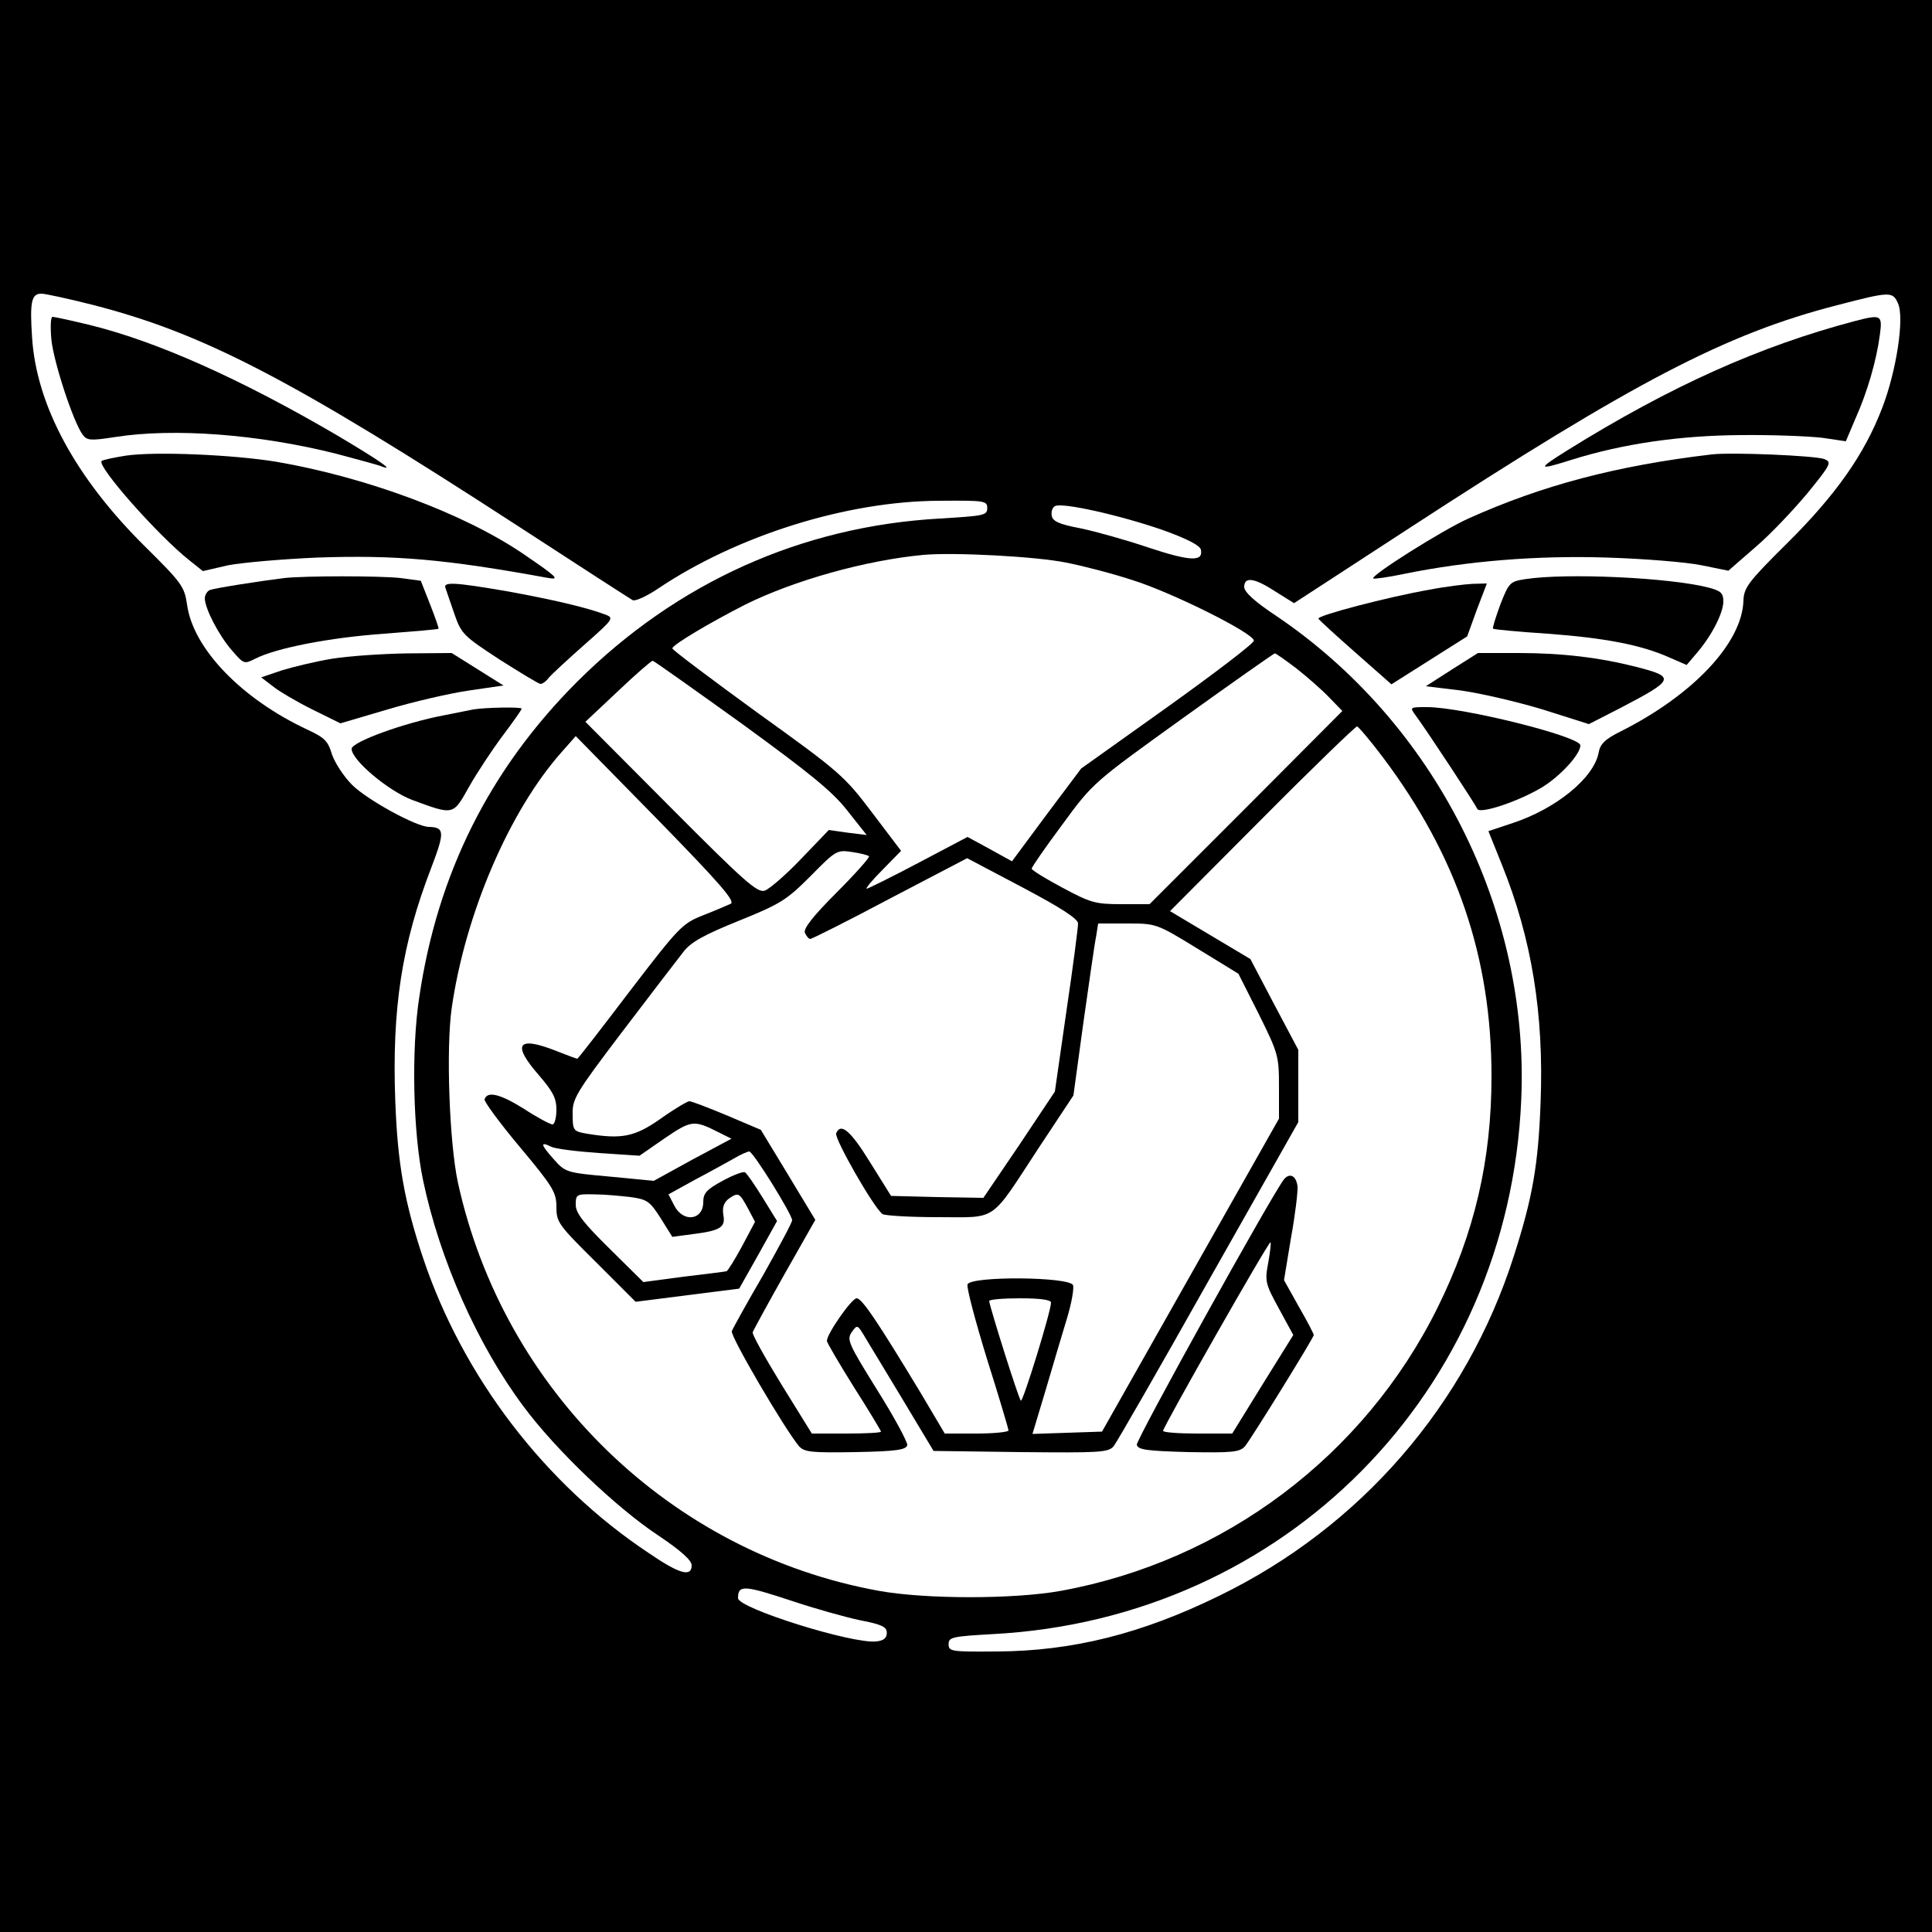
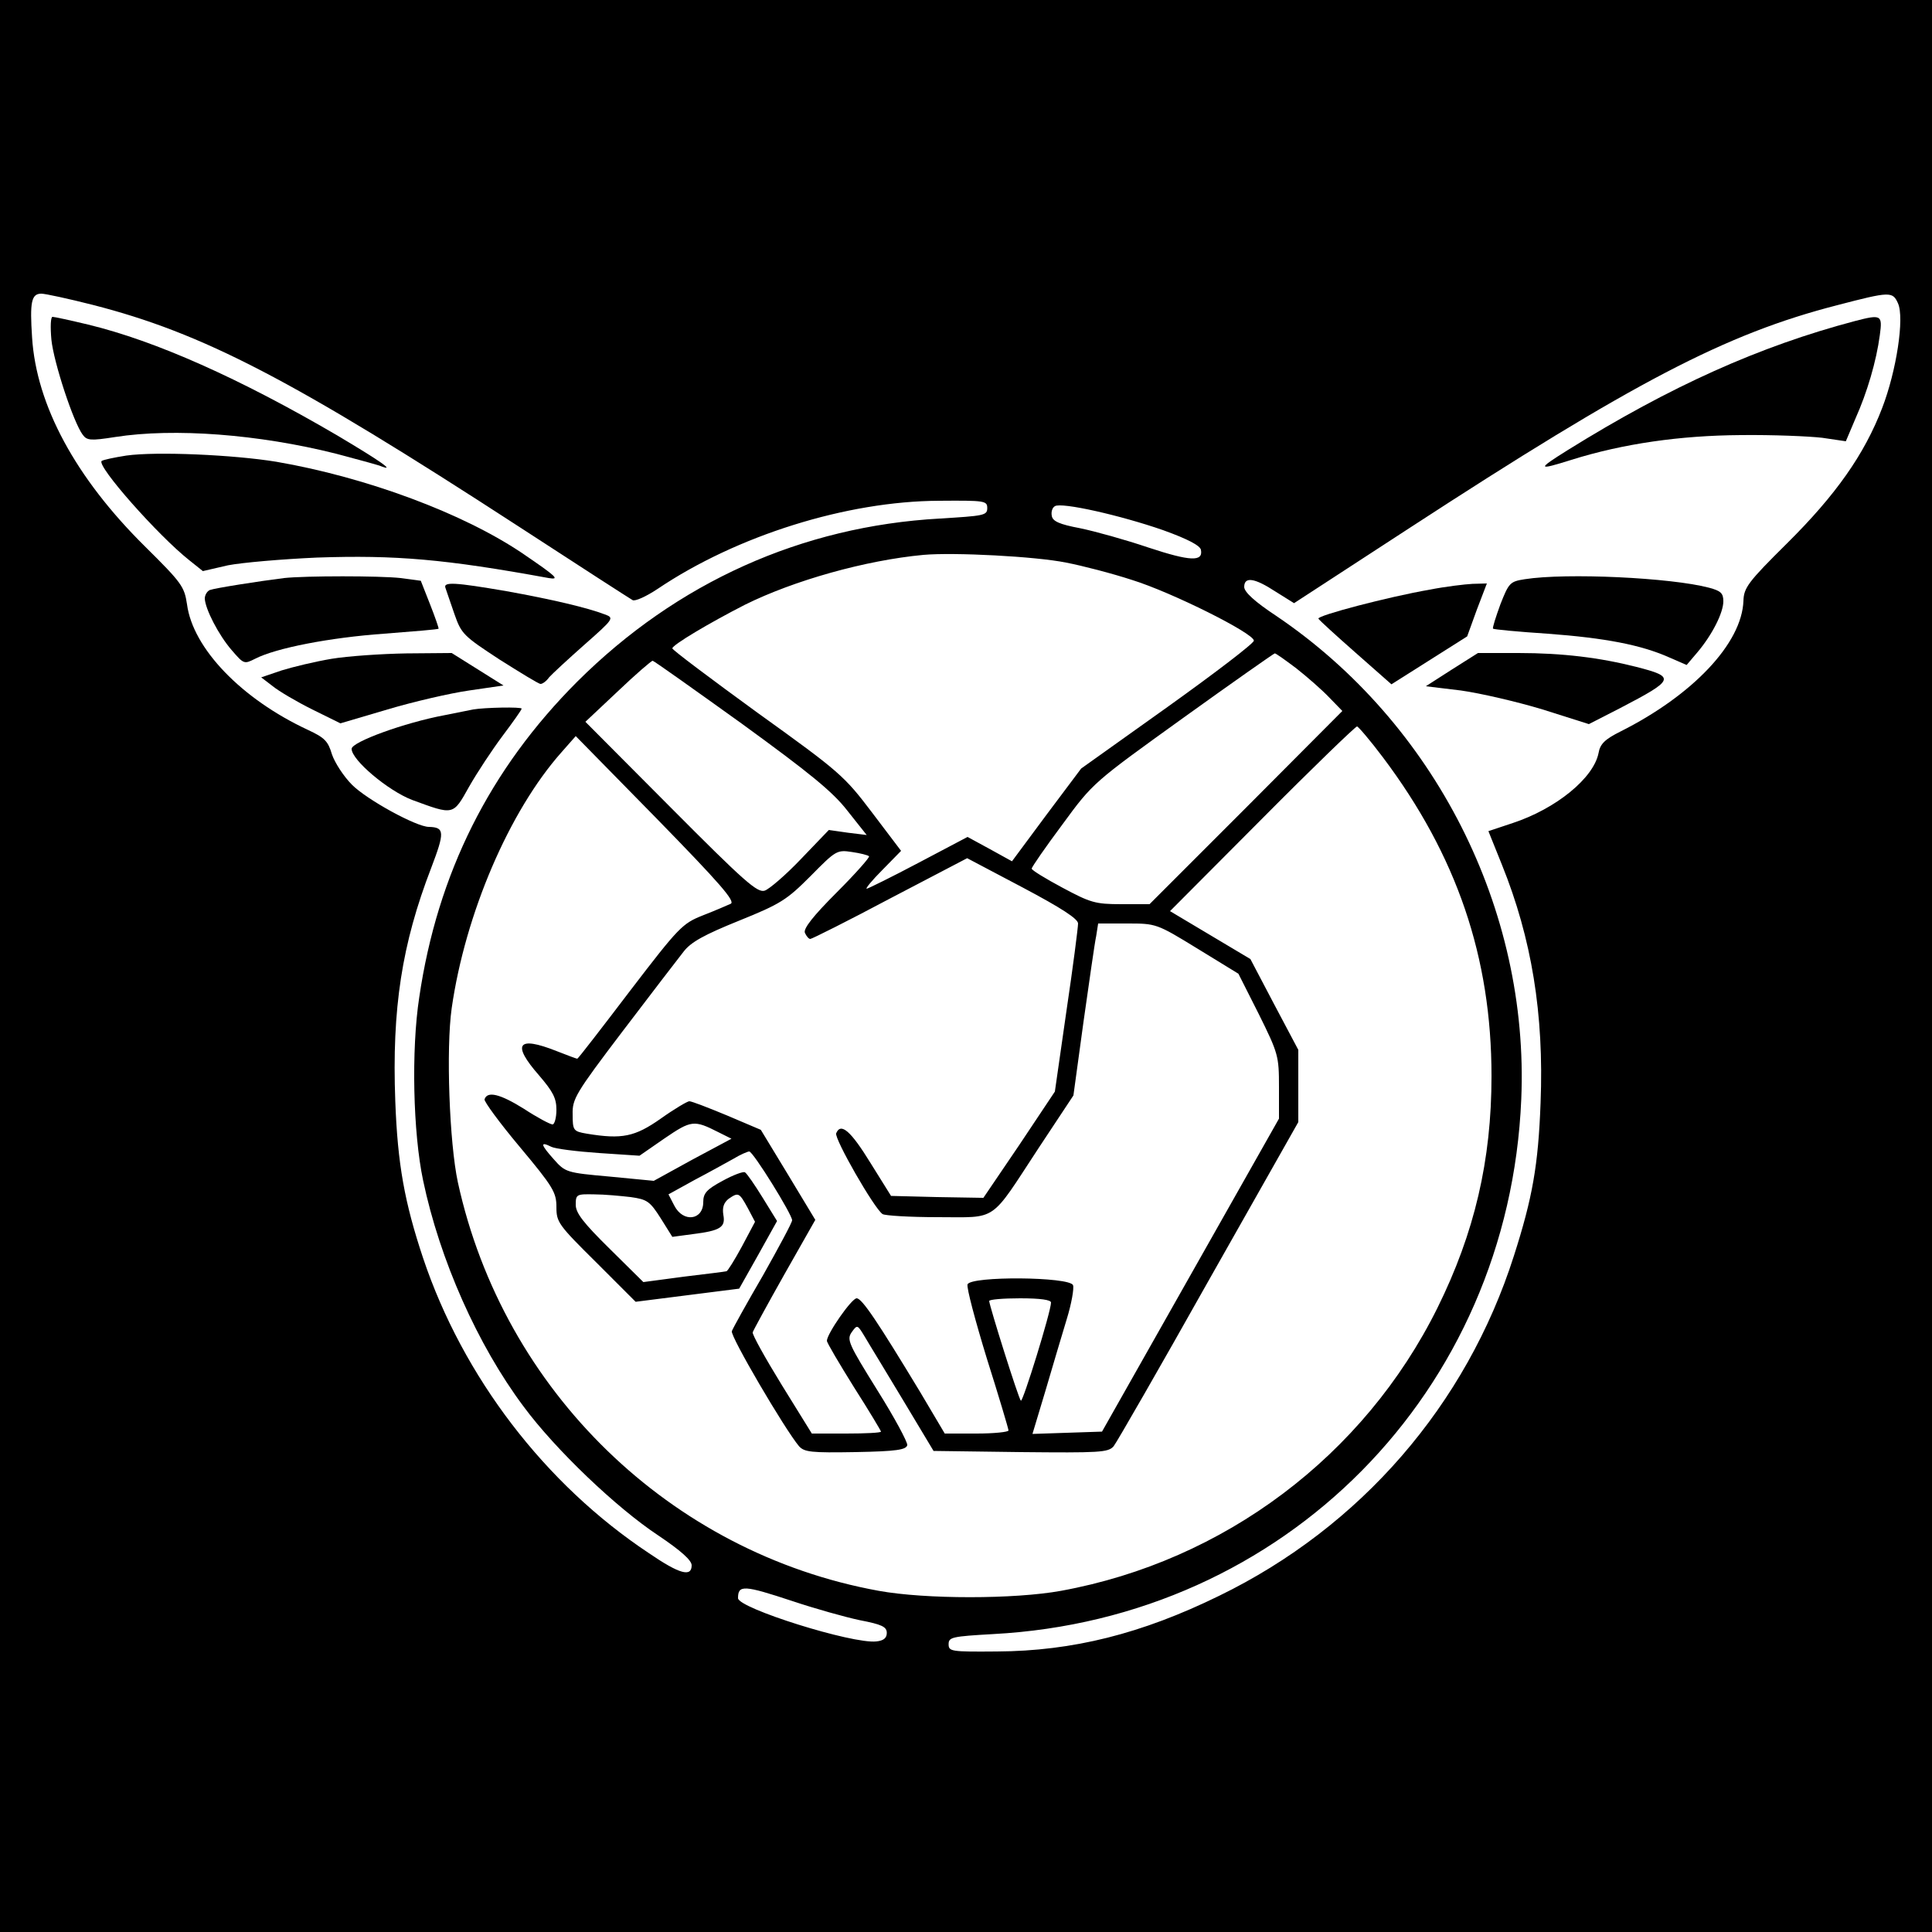
<svg xmlns="http://www.w3.org/2000/svg" version="1.0" width="500pt" height="500pt" viewBox="0 0 500 500" preserveAspectRatio="xMidYMid meet">
  <g transform="translate(0,500) scale(0.1,-0.1)" fill="#000000" stroke="none">
    <path d="M0 2500 l0 -2500 2500 0 2500 0 0 2500 0 2500 -2500 0 -2500 0 0 -2500z m240 1711 c285 -73 515 -192 1103 -574 155 -101 287 -186 294 -190 6 -4 35 9 65 29 205 138 489 227 728 228 119 1 125 0 125 -19 0 -19 -9 -20 -123 -27 -357 -20 -680 -165 -938 -422 -227 -227 -362 -497 -409 -817 -21 -137 -16 -351 10 -474 43 -205 141 -426 260 -585 82 -111 240 -262 349 -334 58 -39 86 -64 86 -77 0 -31 -31 -23 -110 31 -270 179 -482 457 -585 764 -48 144 -66 243 -72 406 -9 240 17 407 93 604 35 92 35 105 -6 106 -32 0 -160 70 -199 109 -22 22 -45 58 -52 79 -10 34 -19 43 -62 63 -172 80 -298 211 -313 325 -7 46 -13 55 -109 150 -179 177 -281 365 -292 541 -6 91 -2 113 24 113 10 0 70 -13 133 -29z m4672 4 c17 -38 -4 -175 -41 -271 -46 -120 -120 -225 -246 -350 -101 -100 -112 -115 -113 -149 -4 -110 -131 -244 -318 -338 -40 -20 -53 -32 -57 -56 -13 -65 -110 -144 -222 -181 l-63 -21 35 -87 c77 -191 109 -386 100 -616 -6 -162 -21 -246 -69 -396 -123 -386 -397 -702 -763 -880 -200 -98 -379 -143 -575 -144 -119 -1 -125 0 -125 19 0 18 9 20 115 26 755 40 1335 627 1367 1384 21 492 -224 974 -634 1251 -56 37 -83 62 -83 75 0 27 26 24 81 -12 l48 -30 298 194 c582 379 819 503 1107 577 138 36 144 36 158 5z m-1902 -587 c64 -23 96 -40 98 -51 6 -31 -27 -30 -136 6 -59 20 -138 42 -177 50 -53 10 -71 18 -73 32 -2 10 1 21 8 25 17 11 171 -24 280 -62z m-251 -84 c42 -8 119 -28 171 -45 103 -32 315 -138 315 -157 0 -7 -101 -84 -224 -172 l-223 -159 -90 -120 -89 -120 -58 32 -57 31 -127 -67 c-70 -37 -131 -67 -134 -67 -4 0 14 22 41 49 l48 49 -75 99 c-72 95 -83 105 -296 258 -121 88 -221 163 -221 167 0 9 96 66 188 113 127 63 312 115 462 129 79 7 291 -4 369 -20z m595 -273 c28 -22 67 -56 86 -76 l34 -35 -249 -250 -250 -250 -73 0 c-68 0 -80 4 -153 43 -43 23 -79 45 -79 49 0 4 36 56 80 115 79 108 80 108 312 275 128 92 235 167 237 167 2 1 27 -17 55 -38z m-1434 -144 c176 -128 235 -176 273 -225 l50 -63 -49 6 -49 7 -72 -75 c-39 -41 -82 -78 -94 -82 -19 -6 -52 23 -243 215 l-221 222 84 79 c46 44 87 79 90 79 3 0 107 -74 231 -163z m1659 -87 c191 -254 281 -517 281 -825 0 -218 -44 -406 -140 -600 -190 -383 -552 -655 -974 -732 -121 -22 -351 -22 -472 0 -539 98 -971 517 -1089 1057 -22 102 -31 346 -16 451 35 244 149 510 284 662 l37 42 209 -213 c164 -168 205 -215 192 -221 -9 -4 -41 -18 -72 -30 -53 -21 -62 -30 -189 -196 -73 -96 -134 -175 -136 -175 -2 0 -26 9 -54 20 -101 40 -116 18 -45 -63 36 -42 45 -59 45 -89 0 -21 -5 -38 -10 -38 -6 0 -40 18 -75 41 -61 38 -94 46 -101 24 -2 -5 39 -61 91 -123 87 -104 95 -118 95 -156 0 -39 5 -46 103 -143 l102 -102 134 17 134 17 49 87 49 88 -37 60 c-21 34 -41 63 -46 66 -4 3 -31 -7 -58 -22 -41 -22 -50 -32 -50 -55 0 -47 -52 -54 -75 -9 l-15 29 67 37 c38 20 83 45 101 55 18 11 37 19 41 19 10 0 111 -163 111 -178 0 -6 -34 -69 -75 -142 -42 -72 -78 -137 -81 -145 -5 -12 137 -254 174 -298 14 -15 31 -17 146 -15 107 2 131 6 134 18 1 8 -34 73 -78 143 -74 119 -79 130 -66 149 15 21 15 20 35 -13 11 -19 56 -92 99 -164 l78 -130 225 -3 c205 -2 227 -1 241 15 8 10 119 203 246 429 l232 410 0 93 0 94 -62 117 -62 118 -104 62 -104 62 238 239 c131 132 242 239 246 239 3 0 34 -36 67 -80z m-1330 -256 c3 -2 -35 -45 -83 -93 -62 -62 -87 -94 -83 -105 4 -9 10 -16 14 -16 4 0 98 47 207 105 l199 104 144 -76 c100 -53 143 -81 143 -93 0 -10 -13 -112 -30 -226 l-30 -209 -92 -138 -93 -137 -120 2 -119 3 -53 85 c-51 83 -77 106 -89 77 -5 -14 98 -194 120 -209 6 -4 70 -8 143 -8 157 0 133 -16 261 179 l90 136 26 190 c15 105 29 205 33 223 l5 32 75 0 c75 0 76 0 182 -65 l106 -65 53 -105 c50 -101 52 -108 52 -188 l0 -82 -229 -405 -229 -405 -90 -3 -90 -3 34 113 c18 62 43 145 55 185 12 39 19 79 16 87 -9 22 -265 24 -273 2 -3 -8 20 -94 50 -192 31 -98 56 -182 56 -186 0 -4 -37 -8 -83 -8 l-82 0 -64 108 c-109 180 -150 242 -164 242 -13 0 -77 -92 -77 -110 0 -5 32 -59 70 -120 39 -61 70 -113 70 -115 0 -3 -40 -5 -90 -5 l-89 0 -78 126 c-43 70 -77 131 -75 136 1 4 38 72 82 150 l80 141 -70 116 -71 117 -87 37 c-48 20 -92 37 -98 37 -5 0 -39 -20 -74 -45 -67 -47 -100 -54 -191 -39 -35 6 -37 8 -37 50 -1 40 7 54 130 216 72 95 143 187 157 205 19 25 54 44 143 80 109 44 124 54 186 116 65 66 68 68 107 62 21 -3 41 -8 44 -11z m-390 -714 l34 -17 -101 -54 -100 -55 -114 11 c-112 10 -115 11 -145 45 -34 38 -36 47 -6 32 10 -5 65 -12 123 -16 l105 -7 65 45 c69 47 76 48 139 16z m-227 -168 c43 -6 50 -11 78 -55 l30 -48 52 7 c73 9 86 18 80 50 -3 19 1 31 13 41 26 18 28 17 50 -23 l19 -36 -34 -64 c-19 -35 -37 -64 -40 -64 -3 -1 -52 -7 -110 -14 l-105 -14 -87 86 c-69 68 -88 93 -88 114 0 27 2 28 48 27 26 0 68 -4 94 -7z m1088 -273 c0 -23 -73 -259 -78 -254 -6 5 -81 244 -82 258 0 4 36 7 80 7 53 0 80 -4 80 -11z m-668 -773 c57 -19 135 -41 173 -49 57 -11 70 -17 70 -33 0 -13 -8 -20 -27 -22 -62 -7 -358 86 -358 112 0 35 15 34 142 -8z" />
    <path d="M133 4121 c6 -59 57 -214 81 -246 11 -15 20 -16 84 -6 153 24 372 7 571 -43 53 -14 104 -28 113 -31 45 -18 7 9 -109 78 -253 148 -471 245 -645 287 -46 11 -87 20 -92 20 -5 0 -6 -26 -3 -59z" />
    <path d="M327 3821 c-32 -5 -60 -11 -64 -14 -13 -13 146 -193 227 -257 l35 -28 65 15 c36 7 139 16 230 20 204 7 332 -4 600 -53 30 -5 20 4 -65 62 -154 105 -407 199 -640 239 -110 18 -310 27 -388 16z" />
    <path d="M735 3504 c-64 -8 -179 -26 -192 -31 -7 -3 -13 -13 -13 -22 1 -27 36 -95 70 -134 31 -36 32 -36 60 -22 54 28 194 55 334 65 77 6 140 11 141 13 1 1 -9 30 -22 63 l-24 61 -52 7 c-53 6 -247 6 -302 0z" />
    <path d="M1153 3478 c2 -7 13 -37 23 -67 18 -52 24 -57 117 -118 54 -34 101 -63 106 -63 5 0 15 7 22 17 8 9 49 47 92 85 76 67 77 69 52 78 -44 17 -137 39 -254 60 -134 23 -165 25 -158 8z" />
    <path d="M858 3295 c-42 -7 -100 -21 -129 -30 l-53 -18 30 -23 c16 -13 62 -40 102 -60 l73 -36 122 36 c67 20 162 42 211 49 l89 13 -67 42 -67 42 -117 -1 c-64 -1 -152 -7 -194 -14z" />
    <path d="M1225 3164 c-11 -2 -45 -9 -75 -15 -102 -19 -240 -69 -240 -87 0 -29 94 -108 156 -132 109 -40 106 -41 148 34 21 37 60 96 87 132 27 36 49 67 49 70 0 5 -96 3 -125 -2z" />
    <path d="M4800 4169 c-246 -65 -476 -168 -743 -334 -80 -50 -79 -53 10 -25 134 42 282 63 438 64 83 1 177 -3 211 -7 l61 -9 25 59 c30 67 54 148 63 216 7 52 4 54 -65 36z" />
-     <path d="M4430 3824 c-246 -29 -439 -80 -630 -166 -67 -30 -254 -148 -246 -155 2 -2 38 3 81 12 162 33 342 48 525 42 96 -3 206 -12 244 -20 l69 -14 70 61 c39 33 99 97 135 140 61 75 63 80 43 88 -25 9 -240 18 -291 12z" />
    <path d="M3946 3501 c-38 -6 -41 -9 -63 -65 -12 -33 -21 -61 -19 -63 2 -2 65 -8 141 -13 149 -11 242 -29 314 -61 l46 -20 28 33 c38 45 67 102 67 132 0 21 -7 27 -37 35 -98 26 -369 39 -477 22z" />
    <path d="M3700 3474 c-109 -19 -291 -67 -288 -75 2 -4 45 -43 96 -88 l93 -82 98 62 98 62 25 69 26 68 -37 -1 c-20 -1 -70 -7 -111 -15z" />
    <path d="M3757 3267 l-67 -43 91 -11 c50 -7 145 -29 211 -49 l120 -38 82 42 c140 73 143 80 41 106 -94 24 -191 36 -305 36 l-105 0 -68 -43z" />
-     <path d="M3664 3148 c31 -42 155 -231 159 -241 5 -15 105 18 167 55 48 29 100 86 100 109 0 23 -305 99 -397 99 -45 0 -45 0 -29 -22z" />
-     <path d="M3323 1948 c-31 -39 -383 -674 -381 -687 3 -13 25 -16 134 -19 115 -2 132 0 146 15 17 21 178 281 178 288 0 3 -17 36 -39 74 l-38 68 18 109 c11 60 18 120 17 133 -3 28 -20 37 -35 19z m-41 -217 c-9 -47 -7 -54 28 -118 l37 -68 -79 -127 -79 -128 -90 0 c-49 0 -89 3 -89 7 0 10 274 492 278 488 2 -1 -1 -26 -6 -54z" />
  </g>
</svg>